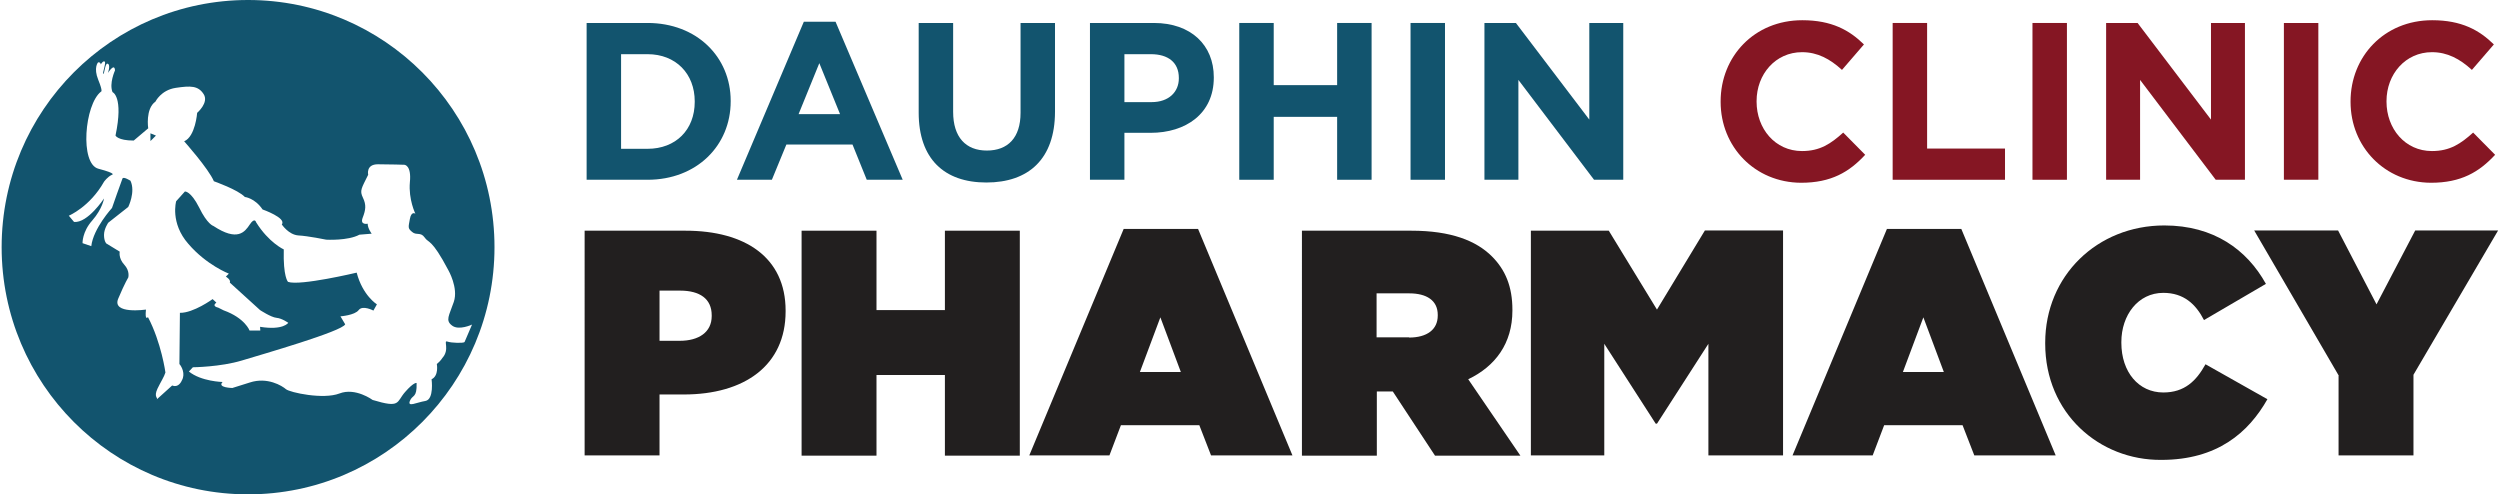
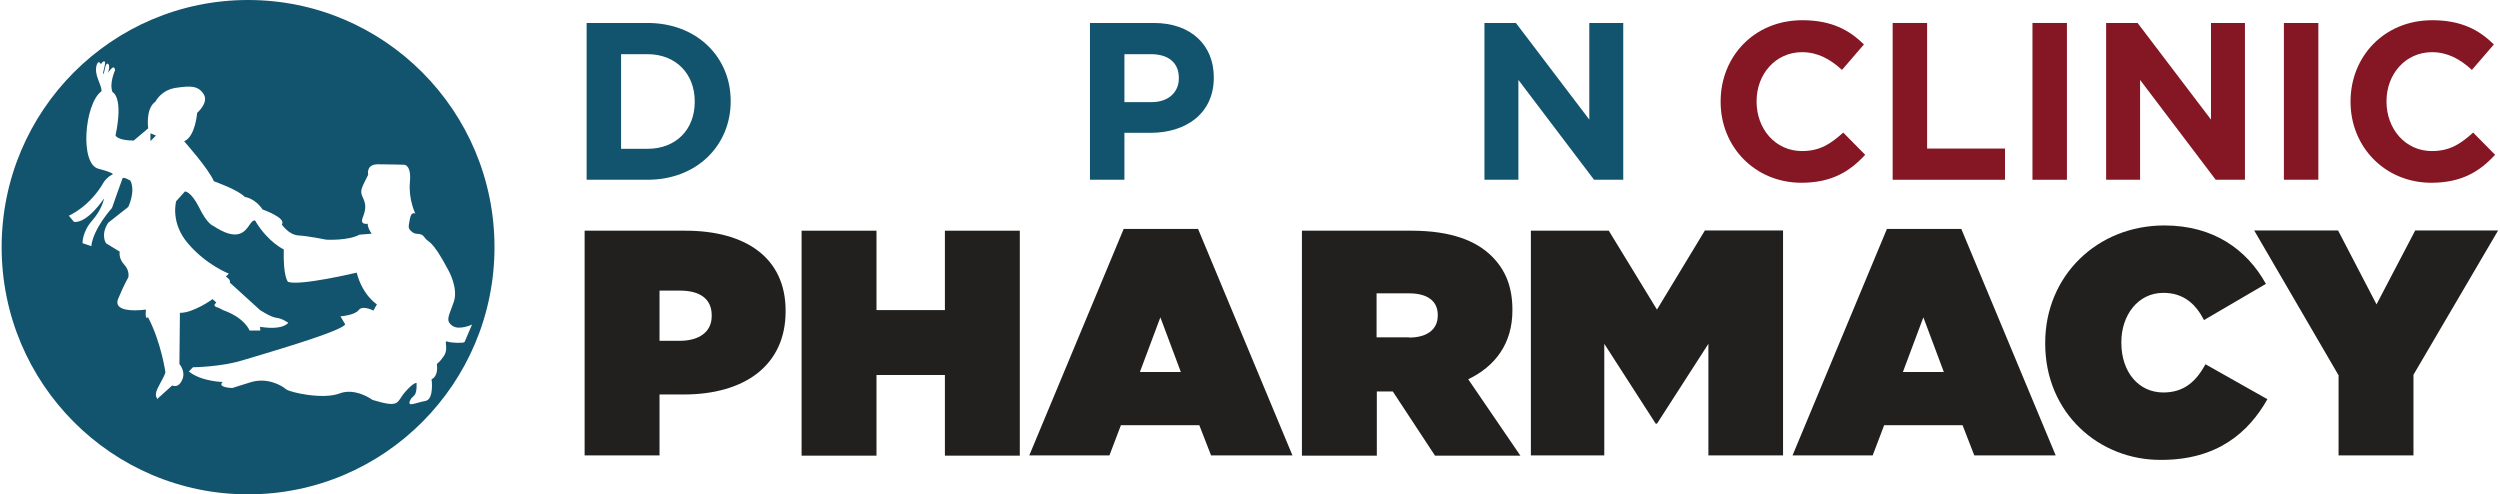
<svg xmlns="http://www.w3.org/2000/svg" version="1.1" id="Layer_1" x="0px" y="0px" width="354px" height="70px" viewBox="0 0 1000 198" enable-background="new 0 0 1000 198" xml:space="preserve">
  <g>
    <g>
      <polygon fill="#12546E" points="59.6,56.5 61.8,54.3 59.6,53.4   " />
      <path fill="#12546E" d="M98.7,0C44.2,0,0,44.3,0,99s44.2,99,98.7,99s98.7-44.3,98.7-99S153.2,0,98.7,0z M178.5,136.8    c-1.7-0.6,1.1,3.2-2,6.6c0,0-0.6,1.1-2.2,2.4c0,0,0.9,4.7-2.1,6.1c0,0,1.1,8.1-2.5,8.7c-3.6,0.6-7.2,2.6-6.2,0    c1-2.6,2.9-1,2.7-7.2c0,0-1-0.5-4.6,3.6c-3.6,4.1-1.7,6.6-13,3.2c0,0-6.9-5.1-13.3-2.6c-6.5,2.5-19.8-0.4-21.4-1.7    c-1.6-1.4-7.5-5-14.5-2.7c-7,2.2-7,2.2-7,2.2s-6.2-0.1-3.9-2.4c0,0-8.6-0.2-13.5-4.2l1.6-1.7c0,0,11-0.1,19.6-2.7    c8.6-2.6,40.2-11.7,41.4-14.5l-1.9-3.2c0,0,5.7-0.4,7.3-2.5c1.6-2.1,5.9,0.2,5.9,0.2l1.4-2.5c0,0-5.7-3.5-8.1-12.7    c0,0-22.7,5.4-27.5,3.7c0,0-2-1.9-1.7-13c0,0-6-2.7-11.1-10.9c0,0-0.5-2.1-2.5,0.9c-2,3-4.9,7-14.6,0.6c0,0-2.4-0.6-5.7-7.4    c-3.4-6.7-5.7-6.4-5.7-6.4l-3.5,3.9c0,0-2.5,8.7,4.9,17.1c7.3,8.5,16.2,11.9,16.2,11.9l-1.2,1.2c0,0,2.1,1.2,1.6,2.4l12.1,11    c0,0,4.4,2.9,6.6,3.1c2.2,0.2,4.7,2,4.7,2s-2,3.1-11.3,1.6l0.1,1.5h-4.3c0,0-1.8-5-10.4-8.1l-2.2-1.1c0,0-2.7-0.5-0.7-2l-1.5-1.4    c0,0-7.7,5.6-13.1,5.5l-0.2,20.5c0.3,0.3,2.2,2.8,1.4,5.6c-0.1,0.2-0.9,3-2.9,3.2c-0.6,0.1-1.1-0.1-1.4-0.2l-6.2,5.6    c0.7-0.7-1.3-0.8,0.3-4.3c1.3-2.7,2.7-4.8,3.2-6.5c0,0-1.6-11.9-7-22.2c0,0-1.3,1.8-0.8-3c0,0-13.8,2-11.1-4.4    c2.7-6.4,4-8.4,4-8.4s0.8-2.6-1.6-5.2c-2.4-2.6-1.8-5.2-1.8-5.2l-5.4-3.3c0,0-0.9-0.9-0.9-3.4c0-2.5,1.7-4.9,1.7-4.9l8-6.3    c0,0,3-6,0.9-10.5c0,0-2.8-1.8-3.2-0.9c-0.4,0.9-4.2,11.8-4.2,11.8s-7.5,8.2-8.3,15.3l-3.5-1.2c0,0-0.2-4.5,3.9-9.1    c4.1-4.7,4.7-8.8,4.7-8.8s-6.5,9.9-12,9.4l-2.1-2.5c0,0,8.4-3.5,14.1-13.6c0,0,1.4-2,3.2-2.8c0,0,2.2-0.4-5.4-2.4    c-7.6-1.9-5.6-25.8,1-30.9c0,0,0.9,0.2-1.1-4.7c-2-4.9-0.1-7-0.1-7s0.9-0.3,1.1,0.8c0,0,1-1.7,1.6-1.1c0.6,0.6-1,4.5-0.6,4.9    c0.4,0.4,0.7-4.1,1.6-4.1c0.9,0,1,1.5,0.3,3.7c0,0,2.6-4.2,2.8-1c0,0-2.4,5.2-1,8.7c0,0,4.5,1.7,1.2,17.4c0,0,0.9,2,7.3,2l5.8-4.9    c0,0-1.2-7.8,2.9-10.7c0,0,2.2-4.6,8.1-5.5c6-0.9,9-0.9,11.2,2.5c2.2,3.4-2.6,7.5-2.6,7.5s-0.7,9.5-5.2,11.4c0,0,9.8,11,11.9,16    c0,0,9.7,3.4,12.4,6.3c0,0,4,0.4,7.1,5c0,0,9.7,3.4,7.7,6c0,0,2.7,4.1,6.6,4.4c3.9,0.2,11.2,1.7,11.2,1.7s8.7,0.5,13.3-2l4.9-0.4    c0,0-1.6-2.1-1.6-4c0,0-3.2,0.7-2-2.4c1.2-3.1,1.5-5.1,0.1-8c-1.4-2.9-0.6-3.7,2.1-9.2c0,0-1-4.2,3.9-4.2c4.9,0,10.6,0.2,10.6,0.2    s2.9,0.1,2.2,7c-0.6,6.9,2.2,12.6,2.2,12.6s-1.6-1.2-2.2,2.1c-0.6,3.4-0.9,3.7,0.9,5.2c1.7,1.5,3.4-0.1,5,2.2    c1.6,2.4,2.7,0.2,9.5,13.1c0,0,4.1,7.1,2.2,12.7c-1.9,5.6-3.5,7.4-0.7,9.5c2.7,2.1,8-0.4,8-0.4l-3,7    C185,137.5,180.2,137.4,178.5,136.8z" />
    </g>
    <g>
      <g>
        <path fill="#12546E" d="M234.3,9.2h24.4c19.7,0,33.3,13.6,33.3,31.2v0.2c0,17.7-13.6,31.4-33.3,31.4h-24.4V9.2z M248.1,21.7v37.9     h10.6c11.3,0,18.9-7.6,18.9-18.8v-0.2c0-11.1-7.6-18.9-18.9-18.9H248.1z" />
-         <path fill="#12546E" d="M321.3,8.7H334L360.9,72h-14.4l-5.7-14.1h-26.5L308.5,72h-14L321.3,8.7z M335.8,45.7l-8.3-20.4l-8.3,20.4     H335.8z" />
-         <path fill="#12546E" d="M367.3,45.1V9.2h13.8v35.6c0,10.2,5.1,15.5,13.5,15.5c8.4,0,13.5-5.1,13.5-15.1v-36h13.8v35.5     c0,19-10.6,28.4-27.5,28.4S367.3,63.6,367.3,45.1z" />
        <path fill="#12546E" d="M435.9,9.2h25.6c14.9,0,24,8.9,24,21.7v0.2c0,14.5-11.3,22.1-25.3,22.1h-10.5V72h-13.8V9.2z M460.6,40.9     c6.9,0,10.9-4.1,10.9-9.5v-0.2c0-6.2-4.3-9.5-11.2-9.5h-10.6v19.2H460.6z" />
-         <path fill="#12546E" d="M495.7,9.2h13.8v24.9h25.4V9.2h13.8V72h-13.8V46.8h-25.4V72h-13.8V9.2z" />
-         <path fill="#12546E" d="M564.3,9.2h13.8V72h-13.8V9.2z" />
        <path fill="#12546E" d="M593.8,9.2h12.7l29.4,38.7V9.2h13.6V72h-11.7l-30.3-40v40h-13.6V9.2z" />
        <path fill="#851623" d="M688.5,40.8v-0.2c0-17.9,13.4-32.5,32.7-32.5c11.8,0,18.9,4,24.7,9.7L737.1,28c-4.8-4.4-9.8-7.1-16-7.1     c-10.6,0-18.2,8.8-18.2,19.6v0.2c0,10.8,7.4,19.8,18.2,19.8c7.2,0,11.5-2.9,16.5-7.4l8.8,8.9c-6.4,6.9-13.6,11.2-25.7,11.2     C702.2,73.1,688.5,58.8,688.5,40.8z" />
        <path fill="#851623" d="M757.4,9.2h13.8v50.3h31.2V72h-45V9.2z" />
        <path fill="#851623" d="M813.4,9.2h13.8V72h-13.8V9.2z" />
        <path fill="#851623" d="M842.8,9.2h12.7l29.4,38.7V9.2h13.6V72h-11.7l-30.3-40v40h-13.6V9.2z" />
        <path fill="#851623" d="M914.1,9.2h13.8V72h-13.8V9.2z" />
        <path fill="#851623" d="M940.8,40.8v-0.2c0-17.9,13.4-32.5,32.7-32.5c11.8,0,18.9,4,24.7,9.7L989.4,28c-4.8-4.4-9.8-7.1-16-7.1     c-10.6,0-18.2,8.8-18.2,19.6v0.2c0,10.8,7.4,19.8,18.2,19.8c7.2,0,11.5-2.9,16.5-7.4l8.8,8.9c-6.4,6.9-13.6,11.2-25.7,11.2     C954.5,73.1,940.8,58.8,940.8,40.8z" />
      </g>
      <g>
        <path fill="#221F1F" d="M233.5,92.4h40.4c23.9,0,40.1,10.7,40.1,32v0.3c0,21.7-16.5,33.3-40.8,33.3h-9.7v24.4h-30V92.4z      M271.6,136.5c7.7,0,12.8-3.5,12.8-9.9v-0.3c0-6.6-4.7-9.9-12.7-9.9h-8.2v20.1H271.6z" />
        <path fill="#221F1F" d="M320.4,92.4h30v31.8h27.4V92.4h30v90.1h-30v-32.3h-27.4v32.3h-30V92.4z" />
        <path fill="#221F1F" d="M449.4,91.7h29.8l37.8,90.7h-32.6l-4.7-12.1h-31.4l-4.6,12.1h-32.1L449.4,91.7z M472.3,149l-8.2-21.9     l-8.2,21.9H472.3z" />
        <path fill="#221F1F" d="M520.7,92.4h43.9c15.9,0,26,4,32.3,10.3c5.4,5.4,8.2,12.1,8.2,21.4v0.3c0,13.1-6.8,22.3-17.7,27.5     l20.9,30.6h-34.2l-16.9-25.7h-6.4v25.7h-30V92.4z M563.7,135.2c7.2,0,11.5-3.2,11.5-8.8v-0.3c0-5.8-4.5-8.6-11.4-8.6h-13.1v17.6     H563.7z" />
        <path fill="#221F1F" d="M612.4,92.4h31.3L663,124l19.2-31.7h31.3v90.1h-29.9v-44.7l-20.6,32h-0.5l-20.6-32v44.7h-29.4V92.4z" />
        <path fill="#221F1F" d="M755.1,91.7h29.8l37.8,90.7h-32.6l-4.7-12.1h-31.4l-4.6,12.1h-32.1L755.1,91.7z M777.9,149l-8.2-21.9     l-8.2,21.9H777.9z" />
        <path fill="#221F1F" d="M818.5,137.6v-0.3c0-26.9,20.9-47,47.7-47c19.8,0,33.1,9.7,40.7,23.4l-24.8,14.5     c-3.3-6.4-8.1-10.9-16.3-10.9c-10.1,0-16.8,8.9-16.8,19.7v0.3c0,11.7,6.9,19.9,16.8,19.9c8.5,0,13.2-4.6,16.9-11.3l24.8,14     c-7.6,13.4-20.1,24.3-42.5,24.3C840.2,184.4,818.5,165.6,818.5,137.6z" />
        <path fill="#221F1F" d="M936.1,150.5l-33.9-58.2h33.6l15.4,29.6l15.5-29.6h33.2l-33.9,57.8v32.3h-30V150.5z" />
      </g>
    </g>
  </g>
  <g>
</g>
  <g>
</g>
  <g>
</g>
  <g>
</g>
  <g>
</g>
  <g>
</g>
  <g>
</g>
  <g>
</g>
  <g>
</g>
  <g>
</g>
  <g>
</g>
  <g>
</g>
  <g>
</g>
  <g>
</g>
  <g>
</g>
</svg>